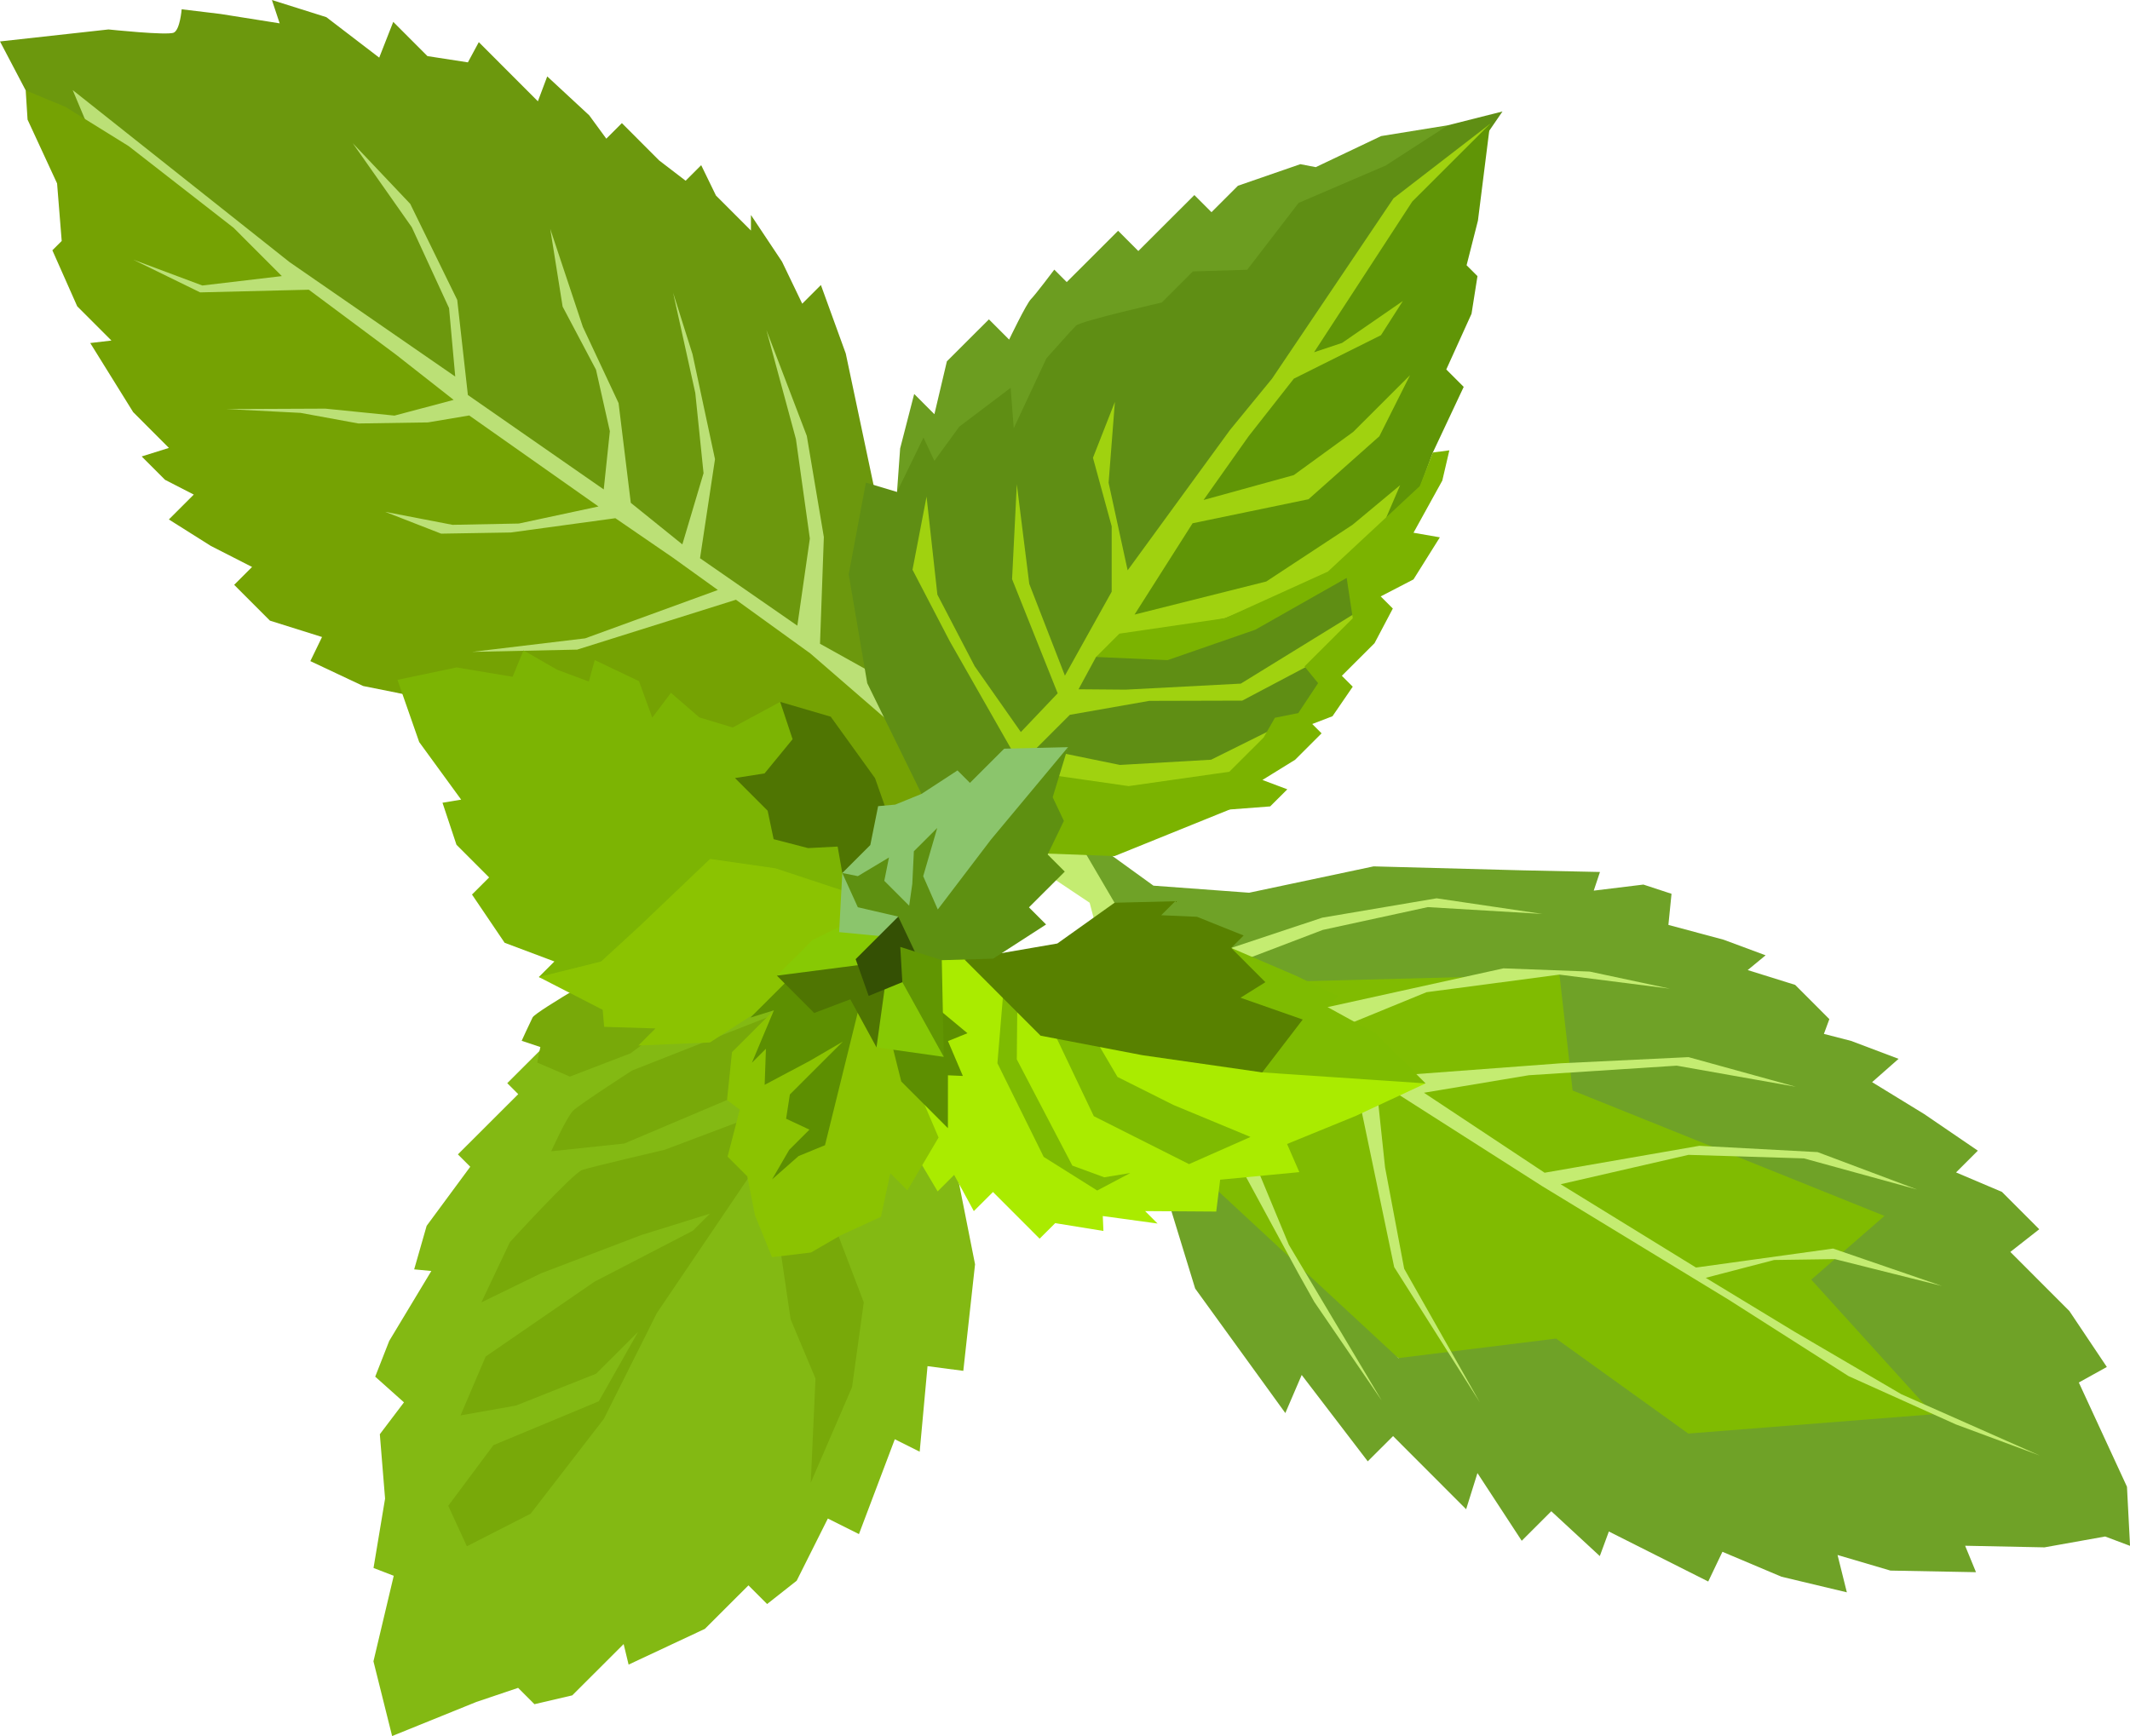
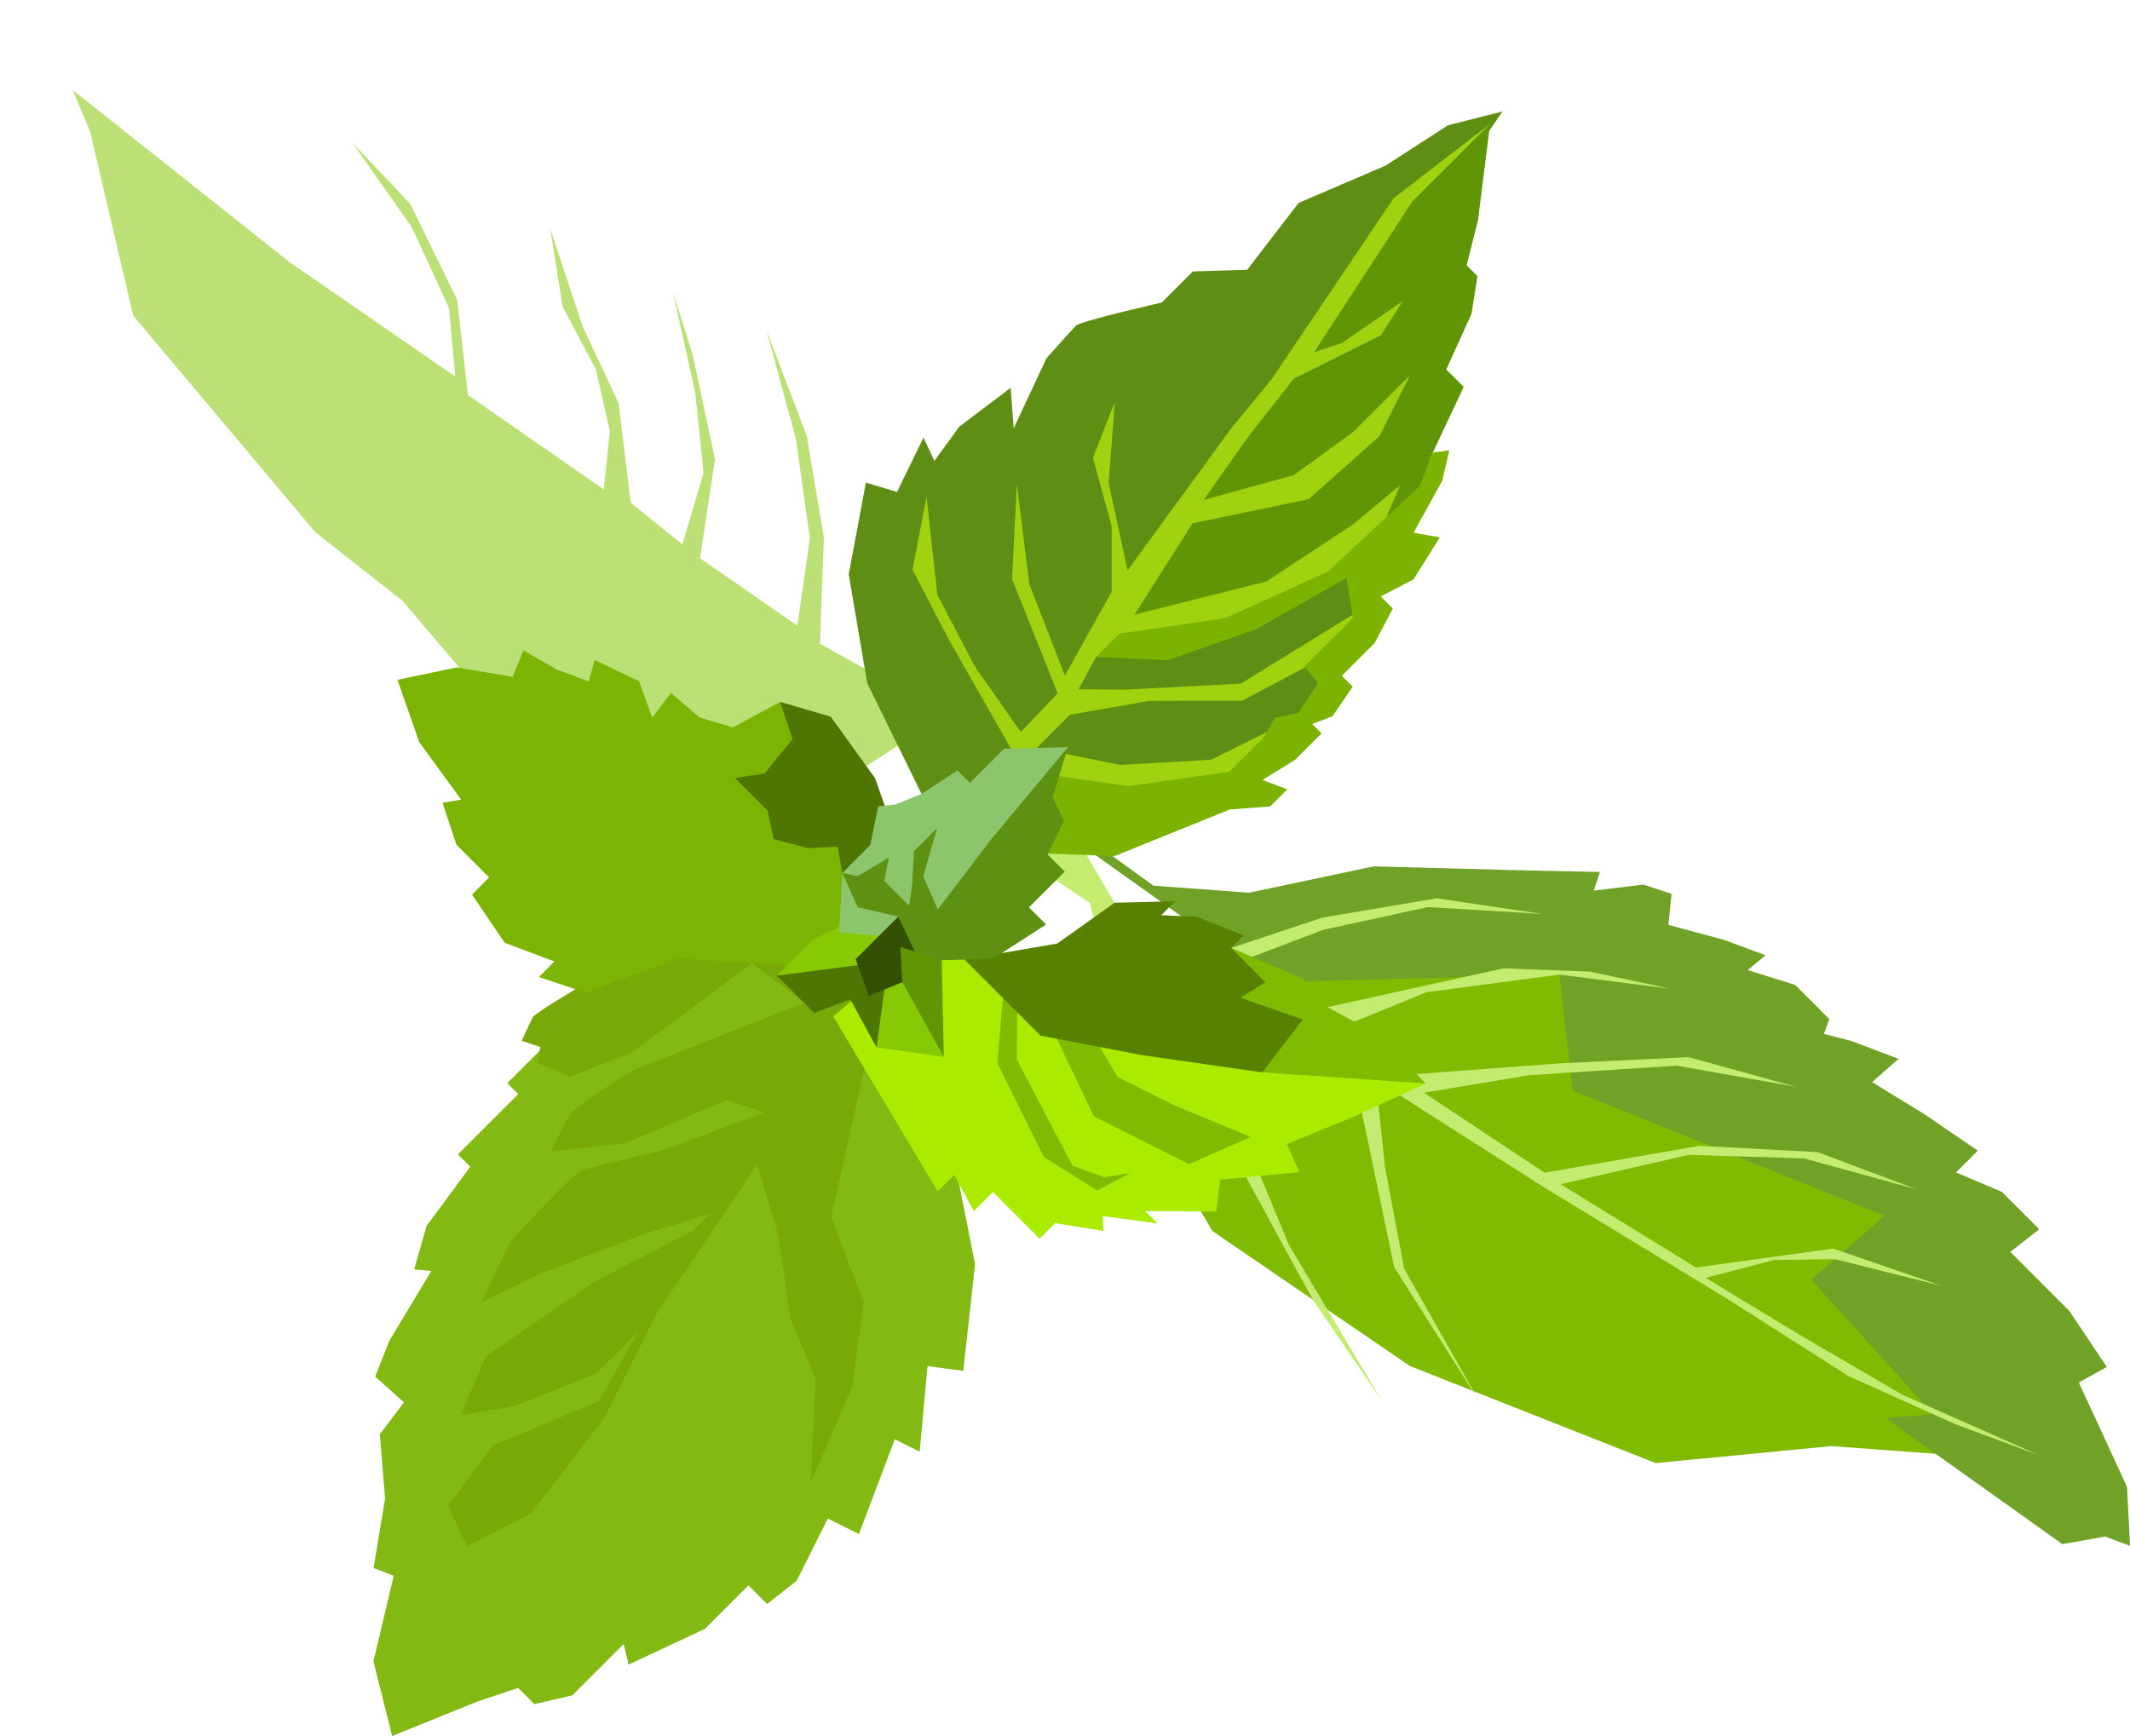
<svg xmlns="http://www.w3.org/2000/svg" height="2278.6" preserveAspectRatio="xMidYMid meet" version="1.0" viewBox="0.0 0.0 2795.1 2278.6" width="2795.1" zoomAndPan="magnify">
  <defs>
    <clipPath id="a">
-       <path d="M 1374 1077 L 2795.148 1077 L 2795.148 2090 L 1374 2090 Z M 1374 1077" />
+       <path d="M 1374 1077 L 2795.148 1077 L 2795.148 2090 Z M 1374 1077" />
    </clipPath>
    <clipPath id="b">
      <path d="M 490 1238 L 1280 1238 L 1280 2278.621 L 490 2278.621 Z M 490 1238" />
    </clipPath>
  </defs>
  <g>
    <g>
-       <path d="M 1152.586 666.117 L 1109.848 463.965 L 1077.238 374.105 L 1052.727 398.598 L 1026.227 343.453 L 985.434 282.18 L 985.418 302.59 L 939.512 256.629 L 920.145 216.801 L 899.715 237.211 L 865.027 210.637 L 816.062 161.609 L 795.629 182.008 L 773.195 151.363 L 718.105 100.297 L 705.836 132.953 L 673.191 100.258 L 628.305 55.312 L 613.996 81.848 L 560.918 73.641 L 516.035 28.699 L 497.629 75.641 L 428.25 22.52 L 356.809 0.012 L 366.996 30.641 L 289.422 18.34 L 238.387 12.176 C 238.387 12.176 236.328 38.723 228.16 42.789 C 219.988 46.871 142.414 38.652 142.414 38.652 L 0 54.379 L 33.727 118.625 L 147.379 241.797 L 454.367 641.137 L 994.672 924.762 L 1096.156 1026.383 L 1315.758 894.891 L 1152.586 666.117" fill="#6c980d" />
-     </g>
+       </g>
    <g>
      <path d="M 1134.781 877.656 L 1076.059 844.957 L 1081.102 704.852 L 1058.73 572.129 L 1005.75 433.266 L 1044.441 576.211 L 1062.73 706.879 L 1046.312 821.207 L 918.609 732.699 L 938.258 602.676 L 908.75 464.852 L 883.285 384.188 L 912.406 515.812 L 923.223 621.086 L 895.406 714.527 L 827.758 659.973 L 811.727 529.094 L 764.84 429.012 L 722.055 300.371 L 738.316 402.465 L 782.105 485.223 L 800.285 566.031 L 792.254 642.387 L 613.984 518.461 L 600.012 393.676 L 538.332 267.578 L 462.844 187.898 L 540.352 298.195 L 589.277 404.398 L 597.383 494.234 L 379.859 343.949 L 95.402 118.234 L 118.332 172.867 L 174.82 414.328 L 413.996 698.77 L 527.77 788.18 L 668.523 953.648 L 911.422 1033.441 L 1079.809 1042.699 L 1238.148 939.75 L 1134.781 877.656" fill="#bbe076" />
    </g>
    <g>
-       <path d="M 548.094 914.777 L 476.648 900.438 L 407.254 867.734 L 422.59 836.09 L 354.211 814.609 L 307.285 767.617 L 330.781 744.164 L 276.695 716.559 L 221.594 681.812 L 254.285 649.164 L 216.527 629.75 L 185.926 599.098 L 221.66 587.902 L 174.734 540.91 L 118.422 450.246 L 146.219 446.973 L 101.332 402.035 L 68.719 328.504 L 80.977 316.273 L 74.902 240.727 L 36.168 156.988 L 33.727 118.625 L 85.688 140.188 L 168.848 191.785 L 306.598 299.059 L 369.844 362.387 L 265.5 374.723 L 174.871 340.828 L 262.633 383.762 L 405.242 380.262 L 519.82 465.602 L 595.316 524.863 L 517.648 545.496 L 426.914 536.352 L 297.234 536.91 L 394.375 541.918 L 470.332 555.832 L 561.625 554.426 L 615.719 545.297 L 785.375 664.773 L 680.891 687.168 L 593.836 688.863 L 505.387 671.797 L 578.867 700.434 L 670.281 698.91 L 807.539 680.172 L 882.617 731.691 L 942.008 774.391 L 767.902 837.852 L 619.59 855.621 L 757.402 852.652 L 965.754 787.176 L 1063.336 857.648 L 1207.484 982.602 L 1293.688 1088.312 L 1156.258 1185.555 L 548.094 914.777" fill="#75a203" />
-     </g>
+       </g>
    <g>
      <path d="M 1476.234 1418.438 L 1590.883 1615.758 L 1850.32 1793.027 L 2172.555 1920.359 L 2403.254 1898.059 L 2636.477 1915.34 L 2495.352 1585.758 L 2328.461 1418.641 L 2046.195 1257.047 L 1680.129 1214.809 L 1425.074 1299.859 L 1476.234 1418.438" fill="#80bb01" />
    </g>
    <g clip-path="url(#a)">
      <path d="M 1527.176 1556.969 L 1568.375 1691.289 L 1686.684 1854.699 L 1708.156 1804.688 L 1794.852 1918.059 L 1828.051 1884.91 L 1923.941 1980.93 L 1938.793 1933.461 L 1996.891 2022.32 L 2035.695 1983.559 L 2099.352 2042.41 L 2111.234 2010.148 L 2241.629 2075.789 L 2260.254 2036.789 L 2337.797 2069.508 L 2423.539 2089.988 L 2411.328 2040.98 L 2480.727 2061.449 L 2593.012 2063.559 L 2578.746 2028.848 L 2682.871 2030.957 L 2762.508 2016.719 L 2795.156 2028.988 L 2791.125 1951.41 L 2727.938 1814.578 L 2764.703 1794.188 L 2715.57 1720.816 L 2638.062 1643.188 L 2676.012 1613.438 L 2627.055 1564.406 L 2566.828 1538.848 L 2595.43 1510.289 L 2525.039 1462.258 L 2456.668 1420.359 L 2491.395 1389.758 L 2429.145 1366.238 L 2393.426 1357.027 L 2400.578 1337.637 L 2355.699 1292.688 L 2293.434 1273.246 L 2316.926 1253.867 L 2261.832 1233.418 L 2189.363 1213.969 L 2193.461 1173.137 L 2156.559 1161.039 L 2091.395 1168.988 L 2099.574 1144.496 L 1999.531 1142.387 L 1802.516 1137.148 L 1639.164 1171.738 L 1513.613 1162.469 L 1396.074 1077.457 L 1374.562 1088.605 L 1425.824 1160.367 L 1500.754 1252.836 L 1660.523 1289.148 L 2046.398 1279.207 L 2063.648 1431.316 L 2472.891 1595.949 L 2376.859 1679.59 L 2536.957 1856.25 L 2215.445 1881.598 L 2041.992 1756.938 L 1834.977 1782.547 L 1560.324 1527.945 L 1527.176 1556.969" fill="#6fa227" />
    </g>
    <g>
      <path d="M 1368.668 1144 L 1429.891 1184.871 L 1450.25 1262.469 L 1621.57 1519.832 L 1703.805 1671.512 L 1724.645 1708.73 L 1813.273 1838.449 L 1691.305 1633.809 L 1599.188 1411.609 L 1780.871 1430.109 L 1829.516 1663.098 L 1941.891 1840.582 L 1842.637 1665.262 L 1817.559 1532.211 L 1805.406 1417.602 L 2023.789 1556.902 L 2268.645 1706.059 L 2425.773 1806.211 L 2566.594 1869.59 L 2676.82 1910.5 L 2494.977 1829.949 L 2355.273 1748.18 L 2238.363 1677.191 L 2328.125 1653.789 L 2407.805 1652.641 L 2548.348 1687.879 L 2405.473 1638.781 L 2225.586 1663.699 L 2047.98 1554.352 L 2215.699 1515.789 L 2367.242 1520.43 L 2515.766 1561.27 L 2385.145 1512.18 L 2229.988 1503.91 L 2026.941 1539.25 L 1868.566 1434.281 L 2006.152 1411.289 L 2200.344 1398.719 L 2356.617 1426.422 L 2215.766 1387.531 L 2048.359 1395.582 L 1831.93 1411.77 L 1754.383 1350.469 L 1871.934 1302.301 L 2046.387 1279.211 L 2191.344 1297.68 L 2086.094 1275.23 L 1972.898 1270.988 L 1742.164 1321.871 L 1597.18 1273.441 L 1735.875 1220.539 L 1873.594 1190.621 L 2023.988 1199.57 L 1885.172 1179.059 L 1735.105 1204.48 L 1566.629 1260.512 L 1462.559 1184.891 L 1381.391 1046.422 L 1300.301 1102.102 L 1368.668 1144" fill="#c4ec71" />
    </g>
    <g>
-       <path d="M 1177.102 645.715 L 1181.223 588.551 L 1199.645 517.109 L 1226.172 543.66 L 1242.555 474.254 L 1297.715 419.164 L 1324.227 445.73 C 1324.227 445.73 1346.719 398.789 1352.855 392.664 C 1358.988 386.543 1383.504 353.895 1383.504 353.895 L 1399.82 370.238 L 1442.73 327.398 L 1467.242 302.906 L 1493.77 329.473 L 1540.75 282.543 L 1567.312 256.031 L 1589.766 278.496 L 1624.488 243.812 L 1706.375 215.484 L 1726.594 219.391 L 1812.371 178.609 L 1900.172 164.379 L 1757.48 365.945 L 1177.102 645.715" fill="#6c9d20" />
-     </g>
+       </g>
    <g>
      <path d="M 1209.281 1042.02 L 1138.023 896.684 L 1113.73 753.871 L 1136.27 633.426 L 1177.102 645.711 L 1211.852 574.27 L 1226.133 604.906 L 1258.82 560.012 L 1326.234 509.02 L 1330.277 562.105 L 1373.211 470.258 C 1373.211 470.258 1405.902 433.539 1412.027 427.414 C 1418.16 421.293 1524.555 397.078 1524.555 397.078 L 1565.41 356.266 L 1636.664 354.066 L 1704.102 266.328 L 1818.344 217.285 L 1900.168 164.383 L 1971.633 146.305 L 1838.789 339.926 L 1807.918 705.348 L 1795.594 819.672 L 1752.137 874.223 L 1732.238 911.504 L 1670.938 989.039 L 1613.719 1062.5 L 1209.281 1042.02" fill="#5f8e14" />
    </g>
    <g>
      <path d="M 1668.367 957.867 L 1589.254 997.152 L 1469.621 1004.012 L 1360.43 981.664 L 1403.918 938.223 L 1508.062 919.918 L 1630.148 919.594 L 1769.031 846.191 L 1787.441 799.246 L 1628.266 897.277 L 1477.035 905.195 L 1415.305 904.676 L 1438.281 862.305 L 1483.215 837.832 L 1607.766 811.375 L 1789.66 736.102 L 1857.598 655.73 L 1871.332 511.445 L 1877.59 333.82 L 1955.406 162.504 L 1828.637 260.289 L 1669.227 497.008 L 1614.062 564.348 L 1479.762 748.566 L 1454.77 633.66 L 1463.016 527.488 L 1434.246 600.852 L 1458.809 690.82 L 1458.82 776.633 L 1397.43 886.773 L 1350.68 766.414 L 1334.309 635.605 L 1328.102 760.145 L 1387.949 909.973 L 1339.617 960.824 L 1279.02 874.441 L 1230.09 780.5 L 1215.879 651.859 L 1197.438 747.812 L 1246.379 841.754 L 1338.555 1003.512 L 1434.062 1058.289 L 1609.664 1033.918 L 1668.367 957.867" fill="#a0d20f" />
    </g>
    <g>
      <path d="M 1880.266 593.918 L 1920.746 507.797 L 1897.895 484.922 L 1931.012 411.844 L 1938.816 362.445 L 1924.535 348.152 L 1939.438 289.523 L 1955.406 162.504 L 1853.262 264.52 L 1724.375 462.344 L 1761.125 450.113 L 1840.863 395.109 L 1812.188 439.938 L 1697.812 497.031 L 1638.547 572.523 L 1579.363 656.262 L 1697.734 623.609 L 1775.746 566.902 L 1850.316 492.438 L 1810.043 572.641 L 1717.105 655.273 L 1564.977 686.809 L 1488.797 806.66 L 1661.695 763.223 L 1774.992 688.715 L 1837.359 636.762 L 1807.914 705.348 L 1851.77 671.633 L 1880.266 593.918" fill="#609506" />
    </g>
    <g>
      <path d="M 1343.922 1119.207 L 1462.609 1123.645 L 1613.723 1062.488 L 1666.801 1058.441 L 1689.285 1036.004 L 1656.629 1023.738 L 1699.52 997.219 L 1734.246 962.539 L 1722.004 950.277 L 1748.562 940.09 L 1775.129 901.316 L 1760.848 887.012 L 1803.754 844.18 L 1827.73 798.73 L 1811.816 782.793 L 1854.848 760.504 L 1889.453 705.27 L 1854.883 699.246 L 1892.652 630.824 L 1901.918 591.082 L 1880.273 593.918 L 1863.098 638.012 L 1742.551 750.215 L 1607.773 811.367 L 1468.922 831.691 L 1438.281 862.301 L 1532.199 866.441 L 1647.363 826.5 L 1767.184 758.535 L 1775.188 811.484 L 1711.852 874.738 L 1729.672 896.66 L 1703.652 935.973 L 1673.023 942.086 L 1658.156 968.07 L 1613.211 1012.957 L 1481.043 1031.793 L 1366.719 1015.363 L 1343.922 1119.207" fill="#7bb300" />
    </g>
    <g clip-path="url(#b)">
      <path d="M 1258.66 1554.191 L 1279.512 1659.449 L 1264.102 1799.289 L 1217.148 1793.129 L 1206.859 1905.41 L 1174.211 1889.059 L 1127.16 2013.559 L 1086.352 1993.121 L 1045.461 2074.75 L 1006.648 2105.352 L 982.164 2080.84 L 924.961 2137.961 L 824.887 2184.852 L 818.375 2157.898 L 750.953 2225.23 L 701.336 2236.828 L 679.91 2215.379 L 624.977 2233.918 L 514.562 2278.621 L 490.066 2180.539 L 516.684 2068.27 L 490.148 2058.039 L 505.316 1966.988 L 498.434 1882.469 L 530.109 1840.641 L 492.363 1806.922 L 510.77 1759.98 L 566.023 1668.211 L 543.5 1666.09 L 559.871 1608.93 L 617.09 1531.391 L 600.891 1515.172 L 641.75 1474.371 L 680.059 1436.109 L 665.652 1421.691 L 725.41 1362.012 L 943.234 1238.328 L 1204.02 1352.66 L 1258.66 1554.191" fill="#83b913" />
    </g>
    <g>
      <path d="M 1090.699 1597.051 L 1133.5 1709.371 L 1118.109 1820.621 L 1063.922 1946.148 L 1070.141 1809.359 L 1037.531 1731.762 L 1021.27 1621.5 L 993.77 1528.59 L 861.953 1723.469 L 792.441 1862.25 L 696.402 1986.73 L 612.664 2029.539 L 588.203 1976.441 L 647.465 1896.859 L 785.789 1839.25 L 837.438 1747.949 L 782.273 1803.039 L 677.102 1844.82 L 604.344 1857.77 L 637.336 1780.48 L 780.043 1682.309 L 909.117 1615.43 L 931.59 1592.988 L 841.332 1621.102 L 709.887 1671.309 L 631.664 1709.43 L 669.082 1630.449 C 669.082 1630.449 751.828 1539.648 764.082 1535.578 C 776.336 1531.5 872.309 1509.109 872.309 1509.109 L 1002.73 1459.93 L 954.016 1443.828 L 819.23 1500.91 L 723.336 1511.109 C 723.336 1511.109 743.715 1466.148 751.887 1457.988 C 760.059 1449.82 829.57 1405.02 829.57 1405.02 L 1055.16 1316.301 L 986.793 1264.199 L 827.477 1382.5 L 747.836 1413.07 L 704.973 1394.66 L 709.07 1374.25 L 684.574 1366.07 C 684.574 1366.07 694.801 1343.621 698.887 1335.449 C 702.977 1327.289 817.352 1262.031 817.352 1262.031 L 992.98 1192.738 L 1165.852 1261.66 L 1090.699 1597.051" fill="#78a909" />
    </g>
    <g>
      <path d="M 707.09 1282.379 L 727.52 1261.969 L 662.207 1237.43 L 619.375 1174.109 L 641.848 1151.672 L 599.004 1108.762 L 580.668 1053.629 L 605.168 1049.559 L 550.098 973.98 L 521.57 892.301 L 599.164 876.02 L 672.652 888.32 L 686.969 853.621 L 731.012 879 L 772.688 894.512 L 780.445 866.359 L 838.531 894.051 L 855.934 941.949 L 880.426 909.34 L 917.609 941.57 L 961.512 954.859 L 1023.789 921.23 L 1080.891 1011.102 L 1197.16 1160.211 L 1152.57 1274.922 L 890.852 1258 L 768.324 1302.828 L 707.09 1282.379" fill="#7cb403" />
    </g>
    <g>
      <path d="M 1196.926 1507.289 L 1230.406 1563.75 L 1252.086 1542.102 L 1277.906 1589.629 L 1303.055 1564.531 L 1364.258 1625.82 L 1384.688 1605.41 L 1447.969 1615.672 L 1447.133 1596.102 L 1519.012 1605.93 L 1502.68 1589.59 L 1596.02 1590.23 L 1601.141 1548.402 L 1705.051 1538.469 L 1688.961 1501.5 L 1778.824 1464.809 L 1870.719 1422 L 1564.562 1291.133 L 1403.27 1301.23 L 1242.043 1209.242 L 1093.328 1334.09 L 1196.926 1507.289" fill="#aaeb00" />
    </g>
    <g>
      <path d="M 1615.637 1244.211 L 1701.355 1281.012 L 1756.457 1307.59 L 1742.156 1321.871 L 1805.426 1356.629 L 1870.719 1422 L 1656.355 1407.562 L 1419.578 1333.898 L 1466.484 1413.562 L 1539.957 1450.359 L 1640.988 1492.281 L 1560.316 1527.949 L 1435.359 1465.039 L 1378.742 1346.129 L 1334.867 1328.73 L 1334.305 1390.5 L 1407.195 1529.891 L 1449.039 1545.23 L 1483.238 1539.641 L 1439.832 1562.582 L 1369.594 1518.469 L 1308.859 1395.5 L 1319.59 1266.461 L 1615.637 1244.211" fill="#7ebb01" />
    </g>
    <g>
      <path d="M 1265.645 1259.398 L 1315.965 1309.797 L 1365.477 1359.367 L 1499.176 1384.996 L 1656.363 1407.559 L 1709.496 1338.176 L 1627.848 1309.547 L 1660.527 1289.145 L 1615.641 1244.207 L 1631.98 1227.879 L 1570.754 1203.336 L 1523.789 1201.27 L 1542.184 1182.906 L 1462.562 1184.891 L 1387.461 1238.395 L 1265.645 1259.398" fill="#588100" />
    </g>
    <g>
-       <path d="M 1213.301 1450.129 L 1231.641 1493.02 L 1190.762 1562.41 L 1168.32 1539.93 L 1156.031 1597.09 L 1102.93 1621.551 L 1064.129 1643.988 L 1013.078 1650.078 L 990.66 1594.941 L 980.621 1544.02 L 954.777 1518.141 L 970.746 1456.5 L 954.016 1443.828 L 960.59 1380.949 L 1050.48 1291.18 L 931.609 1368.281 L 837.691 1372.301 L 860.164 1349.852 L 792.793 1347.77 L 790.891 1325.43 L 707.09 1282.379 L 788.77 1262.02 L 839.844 1215.09 L 931.773 1127.371 L 1017.512 1139.672 L 1156.262 1185.551 L 1201.27 1323.68 L 1213.301 1450.129" fill="#8bc301" />
-     </g>
+       </g>
    <g>
-       <path d="M 1214.551 1310.422 L 1269.559 1356.141 L 1243.98 1366.449 L 1263.512 1412.23 L 1243.949 1411.359 L 1243.898 1480.781 L 1213.301 1450.129 L 1182.691 1419.488 L 1153.18 1301.75 L 1125.488 1329.398 L 1082.602 1503.129 L 1047.879 1517.391 L 1013.148 1548 L 1035.641 1509.219 L 1062.199 1482.699 L 1031.578 1468.379 L 1036.5 1436.531 L 1105.961 1367.172 L 1062.102 1392.711 L 1003.43 1423.859 L 1005.102 1376.488 L 986.715 1394.859 L 1015.539 1326.078 L 984.715 1335.648 L 1042.922 1277.52 L 1258.109 1204.898 L 1197.93 1284.41 L 1214.551 1310.422" fill="#5d8f01" />
-     </g>
+       </g>
    <g>
      <path d="M 1150.191 1374.68 L 1115.801 1311.641 L 1068.422 1329.578 L 1019.461 1280.551 L 1178.762 1203.078 L 1105.301 1145.859 L 1099.199 1111.148 L 1060.41 1113.16 L 1015.199 1101.43 L 1007.359 1064.129 L 964.512 1021.219 L 1003.309 1015.129 L 1040.09 970.238 L 1023.789 921.23 L 1090.129 940.672 L 1148.262 1021.352 L 1197.16 1160.211 L 1208.109 1265.16 L 1150.191 1374.68" fill="#4f7502" />
    </g>
    <g>
      <path d="M 1238.48 1387.172 L 1150.191 1374.68 L 1165.852 1261.66 L 1019.461 1280.551 L 1066.449 1233.621 L 1225.75 1156.148 L 1214.551 1310.422 L 1238.48 1387.172" fill="#87c904" />
    </g>
    <g>
      <path d="M 1105.301 1145.859 L 1142.07 1109.141 L 1152.32 1058.102 L 1174.781 1056.078 L 1209.281 1042.02 L 1256.469 1011.219 L 1272.789 1027.559 L 1317.738 982.672 L 1401.449 980.691 L 1356.449 1094.988 L 1236.711 1236.59 L 1101.16 1223.441 L 1105.301 1145.859" fill="#8bc56c" />
    </g>
    <g>
      <path d="M 1235.879 1260.281 L 1303.262 1258.281 L 1372.711 1213.422 L 1350.262 1190.941 L 1397.25 1144.02 L 1374.809 1121.539 L 1396.07 1077.461 L 1381.391 1046.422 L 1401.449 980.691 L 1300.301 1102.102 L 1230.621 1193.711 L 1211.461 1150.02 L 1229.879 1086.738 L 1199.23 1117.34 L 1197.16 1160.211 L 1193.059 1188.789 L 1160.422 1156.109 L 1166.559 1125.488 L 1125.711 1149.961 L 1105.301 1145.859 L 1125.691 1190.789 L 1178.762 1203.078 L 1182.961 1269.43 L 1235.879 1260.281" fill="#5e9011" />
    </g>
    <g>
      <path d="M 1184.102 1289.129 L 1139.898 1307.172 L 1122.828 1258.93 L 1178.762 1203.078 L 1208.109 1265.16 L 1184.102 1289.129" fill="#345004" />
    </g>
    <g>
      <path d="M 1181.41 1242.852 L 1235.879 1260.281 L 1238.48 1387.172 L 1184.102 1289.129 L 1181.41 1242.852" fill="#619602" />
    </g>
  </g>
</svg>